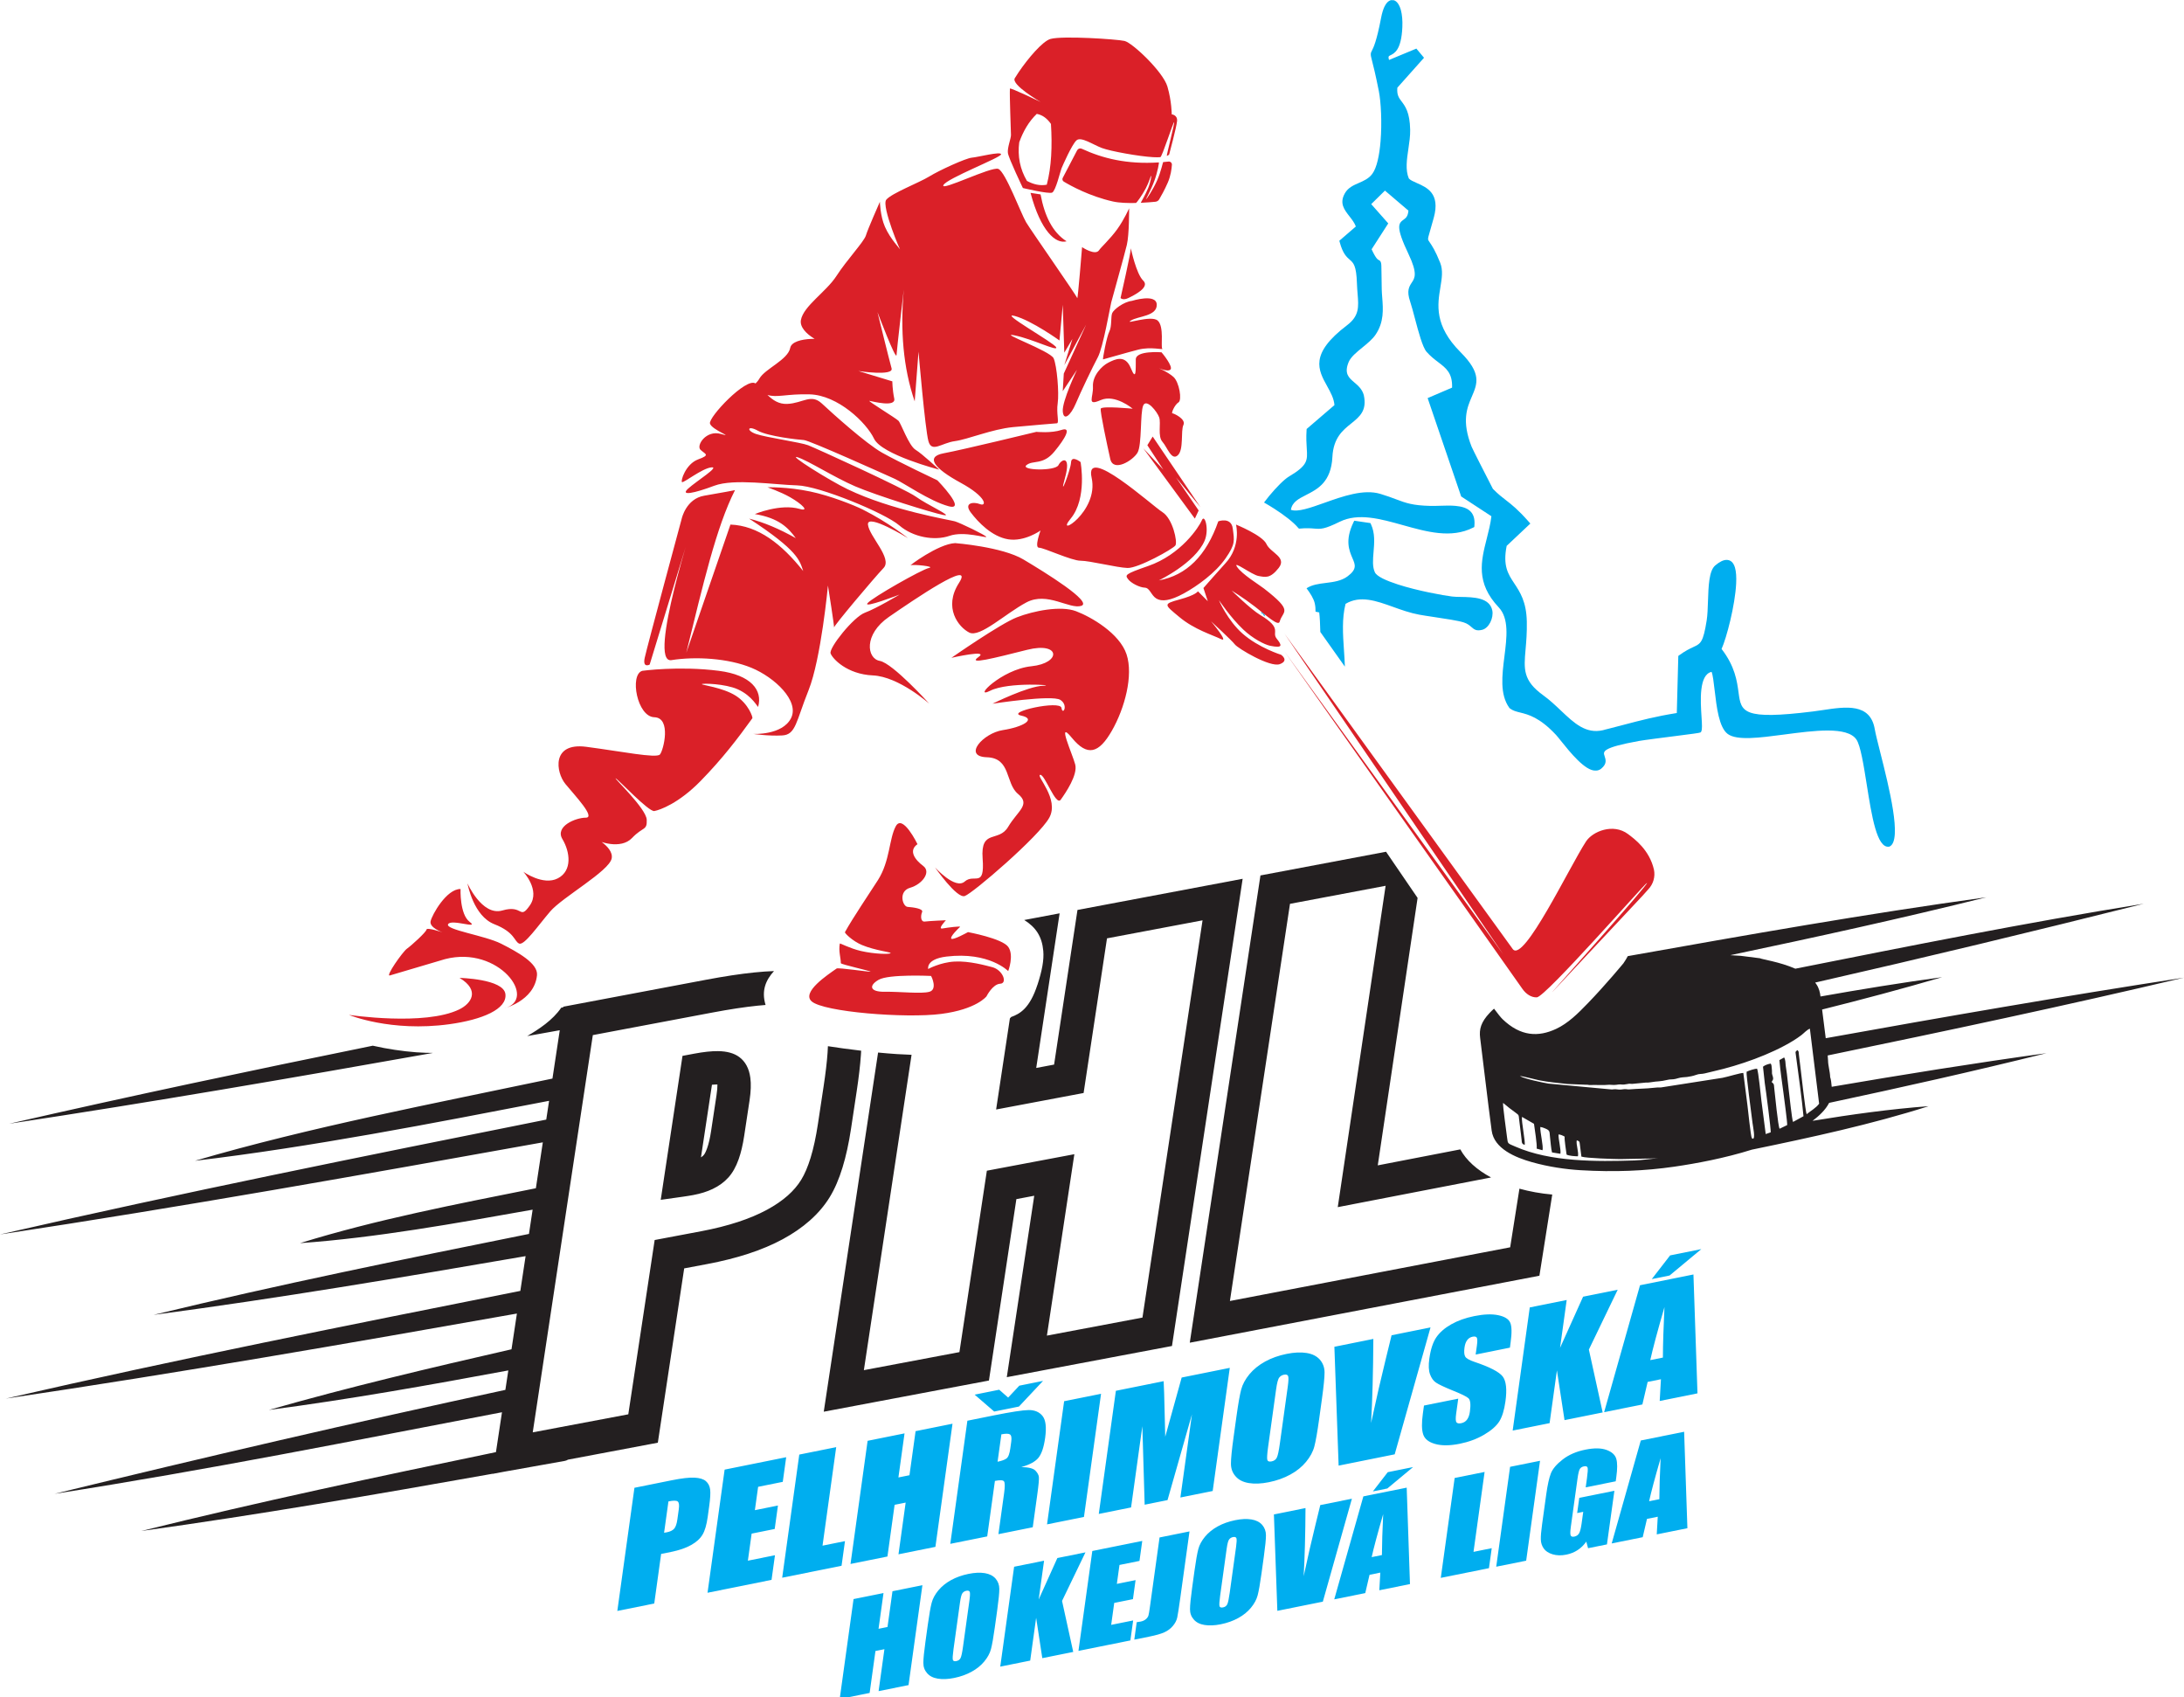
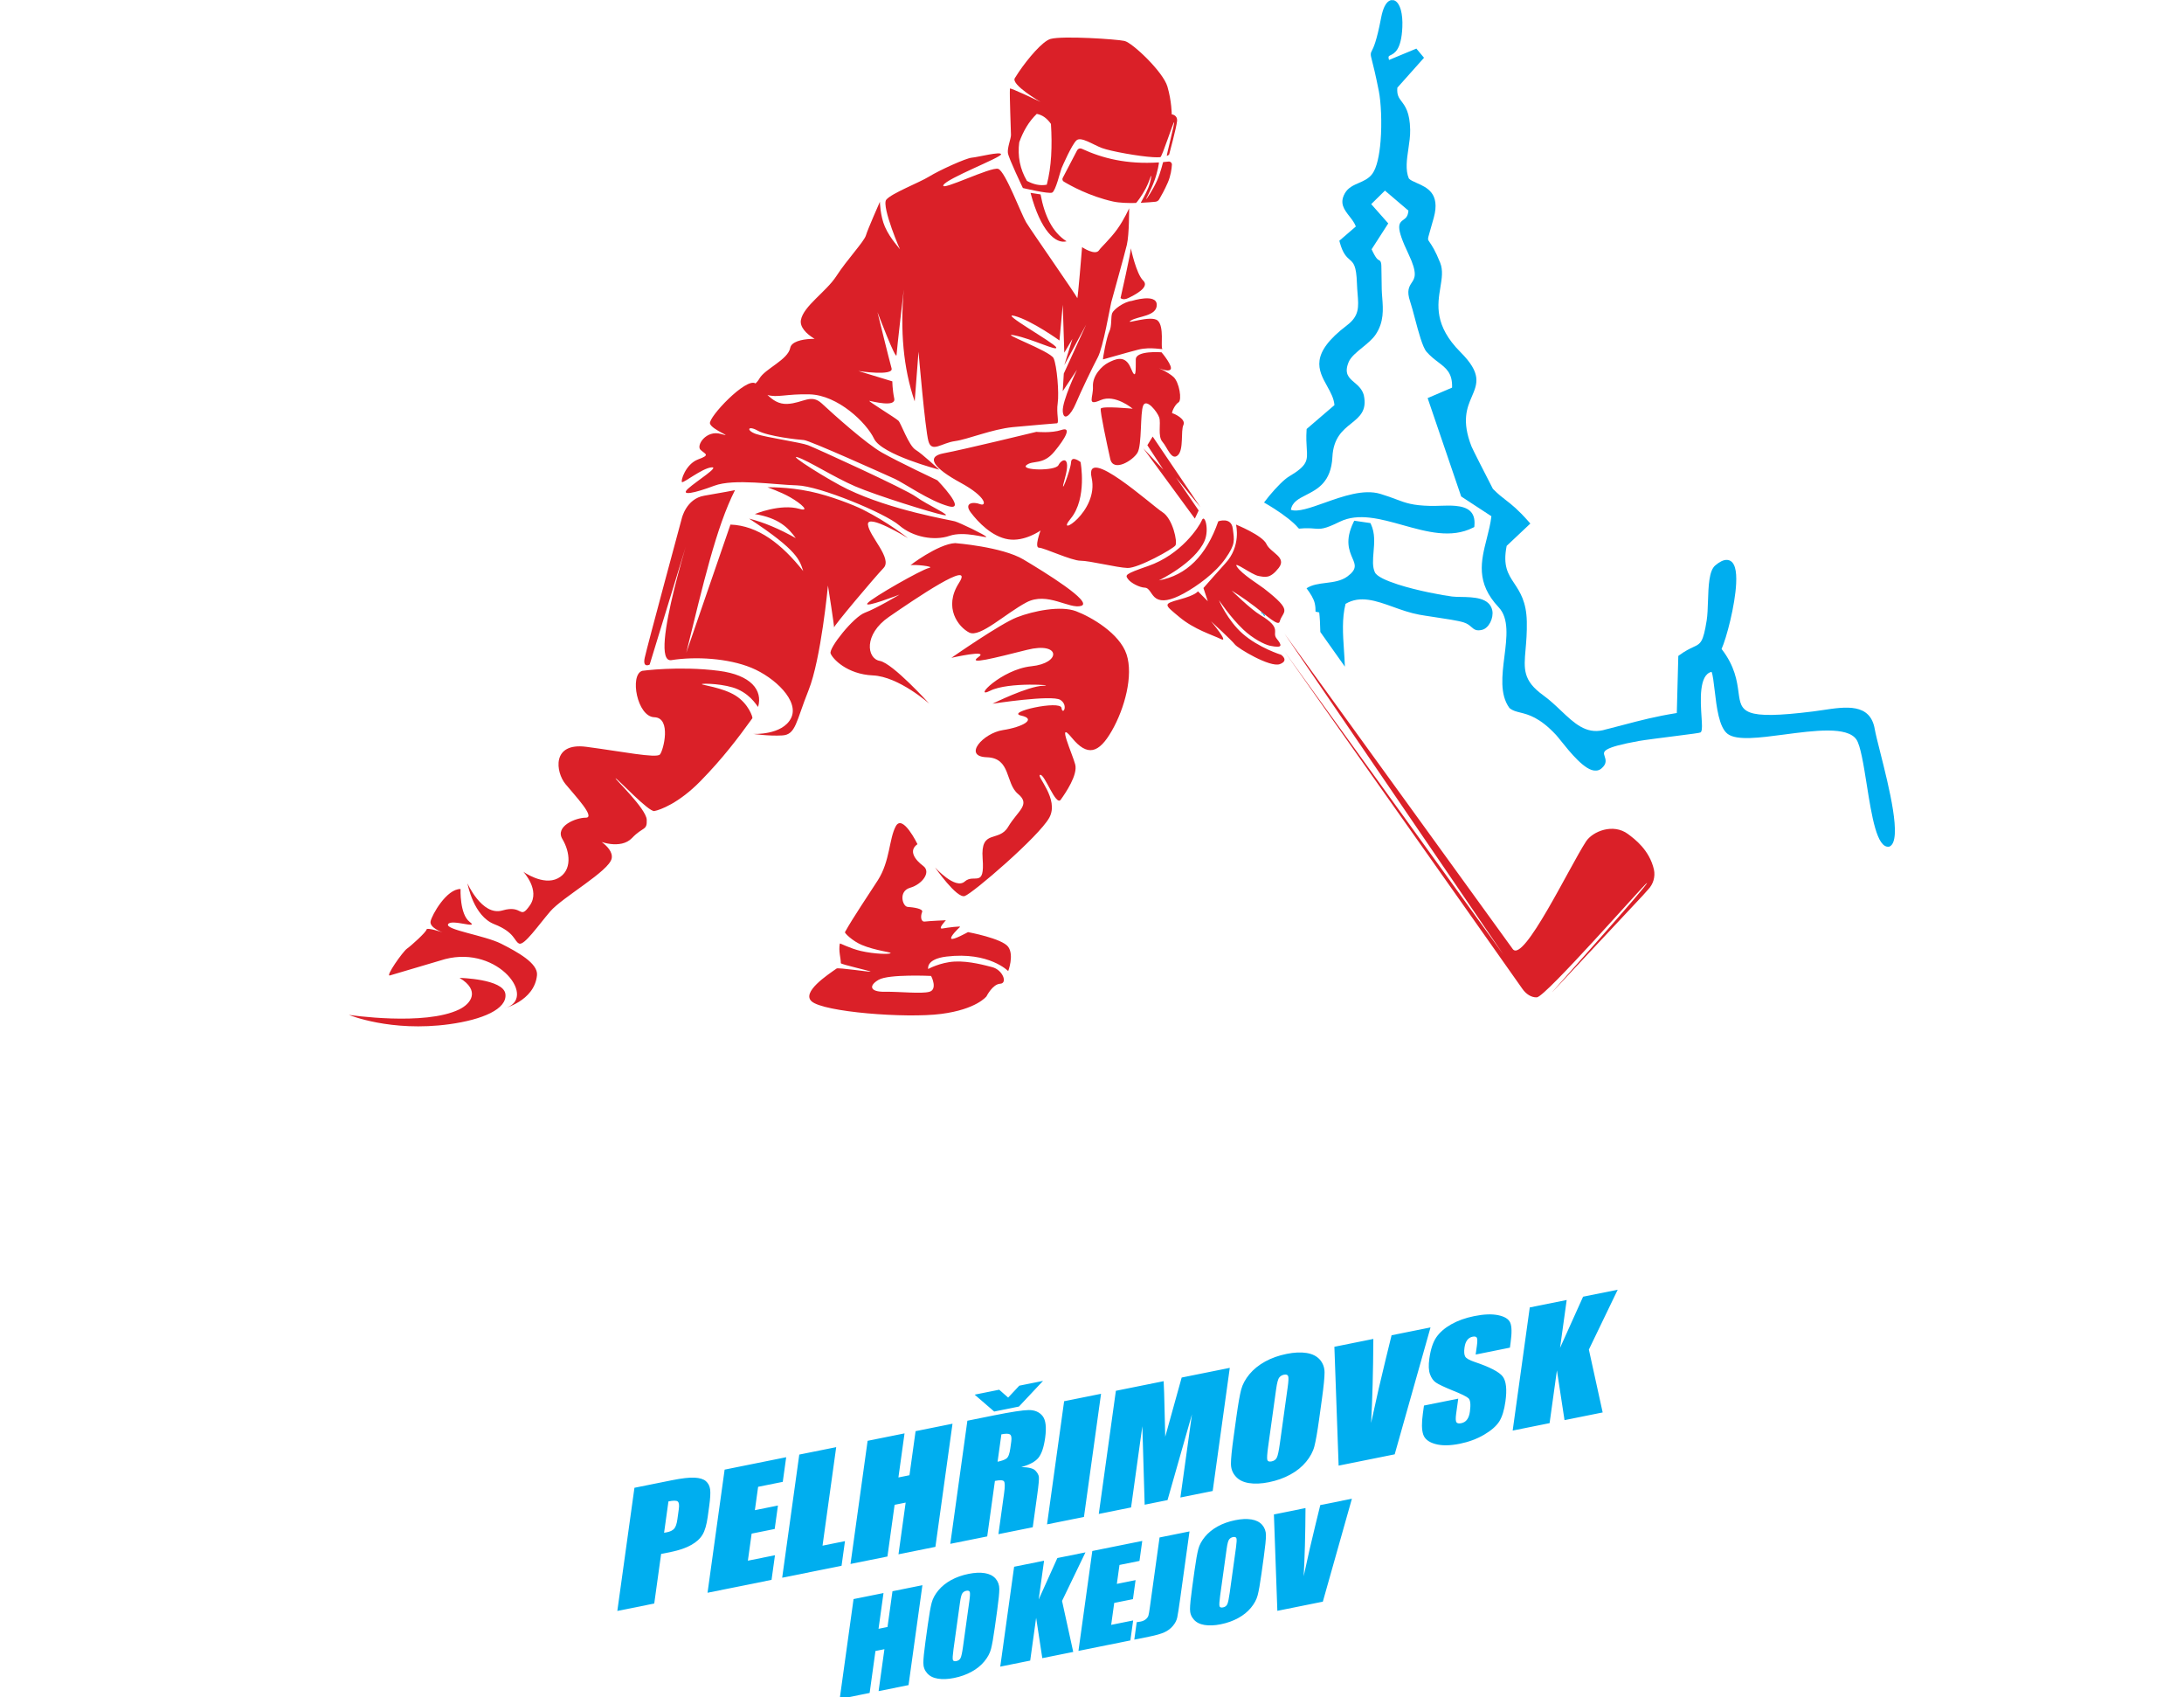
<svg xmlns="http://www.w3.org/2000/svg" fill="#404040" enable-background="new 0 0 24 24" viewBox="0 0 390 302.998" version="1.1" id="svg16" width="390" height="302.998">
  <defs id="defs20" />
  <g id="g1254" transform="matrix(1.451,0,0,1.451,-165.824,629.774)">
    <g id="g845" transform="matrix(1.333,0,0,-1.333,-148.189,575.033)">
      <path d="m 255.477,619.665 3.432,0.691 c 0.926,0.186 1.633,0.269 2.118,0.244 0.481,-0.026 0.831,-0.134 1.047,-0.324 0.216,-0.19 0.35,-0.444 0.392,-0.765 0.042,-0.32 0.011,-0.837 -0.088,-1.55 l -0.137,-0.987 c -0.101,-0.725 -0.259,-1.272 -0.479,-1.637 -0.22,-0.37 -0.571,-0.689 -1.056,-0.958 -0.49,-0.273 -1.105,-0.484 -1.848,-0.634 l -0.917,-0.184 -0.635,-4.577 -3.409,-0.686 z m 3.139,-1.258 -0.402,-2.893 c 0.098,0.016 0.178,0.028 0.248,0.042 0.315,0.063 0.54,0.172 0.681,0.331 0.141,0.159 0.241,0.449 0.299,0.868 l 0.13,0.937 c 0.054,0.387 0.018,0.625 -0.107,0.715 -0.124,0.09 -0.408,0.088 -0.85,-9e-4 z m 5.187,2.934 5.684,1.145 -0.316,-2.274 -2.275,-0.458 -0.3,-2.156 2.13,0.429 -0.3,-2.164 -2.129,-0.429 -0.347,-2.498 2.501,0.504 -0.316,-2.274 -5.91,-1.19 z m 10.301,2.074 -1.262,-9.092 2.073,0.418 -0.316,-2.274 -5.482,-1.104 1.578,11.366 z m 10.738,2.163 -1.578,-11.366 -3.409,-0.686 0.662,4.772 -1.02,-0.205 -0.662,-4.772 -3.409,-0.687 1.578,11.366 3.409,0.686 -0.565,-4.067 1.02,0.205 0.565,4.067 z m 1.373,0.276 2.412,0.486 c 1.608,0.324 2.691,0.49 3.245,0.499 0.554,0.005 0.981,-0.175 1.282,-0.546 0.296,-0.372 0.376,-1.041 0.242,-2.011 -0.123,-0.884 -0.332,-1.501 -0.628,-1.858 -0.296,-0.357 -0.82,-0.636 -1.575,-0.848 0.656,-0.011 1.085,-0.115 1.282,-0.308 0.196,-0.198 0.311,-0.393 0.339,-0.585 0.028,-0.193 -0.021,-0.745 -0.148,-1.662 l -0.416,-2.999 -3.169,-0.638 0.524,3.777 c 0.085,0.607 0.081,0.975 -0.008,1.096 -0.088,0.121 -0.369,0.136 -0.84,0.041 l -0.711,-5.122 -3.409,-0.686 1.578,11.366 z m 3.139,-1.257 -0.351,-2.527 c 0.381,0.077 0.655,0.175 0.823,0.3 0.168,0.121 0.283,0.429 0.353,0.931 l 0.086,0.623 c 0.051,0.363 0.008,0.584 -0.122,0.669 -0.13,0.081 -0.395,0.083 -0.79,0.003 z m 0.626,3.394 1.03,1.099 2.191,0.441 -2.225,-2.369 -2.285,-0.46 -1.804,1.558 2.266,0.456 z m 8.576,0.349 -1.578,-11.366 -3.409,-0.686 1.578,11.366 z m 11.885,2.394 -1.578,-11.366 -2.981,-0.6 1.066,7.673 -2.255,-7.913 -2.111,-0.425 -0.214,7.245 -1.041,-7.498 -2.981,-0.6 1.578,11.366 4.41,0.888 c 0.036,-0.658 0.061,-1.438 0.078,-2.333 l 0.069,-2.795 1.517,5.463 z m 8.239,-4.809 c -0.159,-1.141 -0.304,-1.955 -0.431,-2.444 -0.127,-0.489 -0.385,-0.961 -0.764,-1.421 -0.379,-0.461 -0.863,-0.851 -1.447,-1.171 -0.589,-0.325 -1.252,-0.561 -1.99,-0.71 -0.701,-0.141 -1.316,-0.166 -1.848,-0.079 -0.532,0.087 -0.942,0.293 -1.225,0.625 -0.288,0.326 -0.43,0.718 -0.427,1.174 -5e-4,0.456 0.08,1.268 0.243,2.438 l 0.27,1.944 c 0.159,1.141 0.303,1.954 0.43,2.443 0.128,0.489 0.385,0.961 0.764,1.422 0.379,0.456 0.862,0.847 1.451,1.172 0.584,0.32 1.247,0.556 1.985,0.705 0.7,0.141 1.317,0.17 1.849,0.083 0.532,-0.087 0.937,-0.294 1.225,-0.621 0.283,-0.331 0.425,-0.723 0.426,-1.178 6e-4,-0.455 -0.08,-1.268 -0.242,-2.437 z m -2.89,3.046 c 0.074,0.53 0.088,0.862 0.042,0.995 -0.05,0.132 -0.181,0.178 -0.392,0.135 -0.174,-0.035 -0.318,-0.119 -0.429,-0.257 -0.115,-0.138 -0.211,-0.502 -0.293,-1.089 l -0.737,-5.306 c -0.092,-0.66 -0.115,-1.061 -0.076,-1.203 0.039,-0.143 0.175,-0.191 0.4,-0.145 0.231,0.046 0.393,0.166 0.484,0.359 0.09,0.189 0.182,0.619 0.275,1.292 z m 13.184,5.495 -3.308,-11.714 -5.176,-1.042 -0.392,10.969 3.597,0.725 c -0.017,-3.05 -0.088,-5.635 -0.209,-7.759 0.477,2.22 0.934,4.197 1.363,5.935 l 0.529,2.162 z m 7.331,-1.867 -3.164,-0.637 0.117,0.84 c 0.055,0.395 0.047,0.636 -0.018,0.729 -0.065,0.09 -0.194,0.115 -0.382,0.078 -0.207,-0.042 -0.372,-0.147 -0.495,-0.31 -0.128,-0.165 -0.21,-0.395 -0.252,-0.693 -0.052,-0.379 -0.031,-0.652 0.06,-0.82 0.086,-0.169 0.374,-0.337 0.867,-0.503 1.411,-0.472 2.276,-0.924 2.601,-1.346 0.32,-0.423 0.406,-1.19 0.251,-2.302 -0.113,-0.811 -0.303,-1.427 -0.573,-1.854 -0.274,-0.427 -0.742,-0.835 -1.403,-1.221 -0.661,-0.387 -1.408,-0.664 -2.24,-0.831 -0.912,-0.184 -1.672,-0.19 -2.274,-0.018 -0.603,0.168 -0.973,0.466 -1.106,0.891 -0.138,0.419 -0.146,1.056 -0.028,1.907 l 0.103,0.746 3.164,0.637 -0.192,-1.381 c -0.059,-0.428 -0.05,-0.692 0.022,-0.796 0.072,-0.104 0.219,-0.134 0.449,-0.088 0.226,0.045 0.406,0.157 0.535,0.334 0.13,0.177 0.218,0.416 0.26,0.722 0.093,0.668 0.05,1.083 -0.133,1.249 -0.187,0.164 -0.671,0.4 -1.45,0.71 -0.778,0.318 -1.289,0.56 -1.536,0.725 -0.247,0.16 -0.431,0.42 -0.56,0.771 -0.13,0.35 -0.15,0.829 -0.066,1.436 0.12,0.868 0.336,1.529 0.65,1.985 0.315,0.456 0.772,0.853 1.377,1.196 0.6,0.338 1.307,0.592 2.12,0.756 0.884,0.178 1.619,0.207 2.21,0.085 0.591,-0.123 0.962,-0.349 1.111,-0.687 0.15,-0.339 0.16,-0.958 0.034,-1.859 z m 9.951,5.347 -2.663,-5.524 1.274,-5.804 -3.522,-0.709 -0.702,4.592 -0.676,-4.87 -3.409,-0.686 1.578,11.366 3.409,0.686 -0.613,-4.418 2.127,4.723 z" style="fill:#00aeef;fill-opacity:1;fill-rule:evenodd;stroke:none" id="path847" />
-       <path d="m 353.248,639.353 0.373,-10.973 -3.488,-0.703 0.114,2.007 -1.227,-0.247 -0.486,-2.082 -3.531,-0.711 3.313,11.715 z m -2.82,-7.67 c 0.004,1.249 0.056,2.804 0.144,4.66 -0.649,-2.242 -1.086,-3.871 -1.31,-4.895 z m 3.547,10.011 -2.929,-2.436 -1.645,-0.331 1.693,2.187 z" style="fill:#00aeef;fill-opacity:1;fill-rule:evenodd;stroke:none" id="path849" />
      <path d="m 282.063,610.673 -1.28,-9.22 -2.765,-0.557 0.538,3.871 -0.828,-0.167 -0.537,-3.871 -2.765,-0.557 1.28,9.22 2.765,0.557 -0.458,-3.299 0.828,0.167 0.458,3.299 z m 6.684,-3.901 c -0.129,-0.926 -0.246,-1.586 -0.349,-1.982 -0.103,-0.397 -0.312,-0.779 -0.62,-1.153 -0.308,-0.374 -0.7,-0.691 -1.173,-0.95 -0.478,-0.263 -1.016,-0.455 -1.615,-0.576 -0.569,-0.115 -1.068,-0.135 -1.499,-0.064 -0.431,0.071 -0.764,0.238 -0.994,0.507 -0.234,0.265 -0.349,0.582 -0.346,0.952 -9e-4,0.369 0.065,1.028 0.197,1.977 l 0.219,1.577 c 0.129,0.925 0.246,1.585 0.349,1.982 0.103,0.397 0.312,0.779 0.62,1.153 0.307,0.37 0.7,0.687 1.177,0.951 0.474,0.259 1.012,0.451 1.611,0.572 0.568,0.115 1.068,0.138 1.5,0.068 0.431,-0.071 0.76,-0.239 0.994,-0.503 0.23,-0.269 0.345,-0.586 0.346,-0.956 6e-4,-0.37 -0.065,-1.029 -0.197,-1.977 z m -2.345,2.471 c 0.06,0.43 0.071,0.699 0.034,0.807 -0.041,0.107 -0.147,0.144 -0.319,0.109 -0.141,-0.028 -0.258,-0.097 -0.348,-0.208 -0.093,-0.112 -0.172,-0.407 -0.237,-0.883 l -0.598,-4.304 c -0.074,-0.535 -0.093,-0.861 -0.061,-0.976 0.032,-0.116 0.142,-0.155 0.325,-0.118 0.187,0.038 0.319,0.135 0.393,0.291 0.073,0.153 0.148,0.502 0.223,1.048 z m 10.714,4.461 -2.161,-4.481 1.033,-4.708 -2.856,-0.575 -0.569,3.725 -0.548,-3.95 -2.765,-0.557 1.28,9.219 2.765,0.557 -0.498,-3.583 1.726,3.83 z m 0.633,0.127 4.611,0.929 -0.256,-1.845 -1.846,-0.372 -0.243,-1.749 1.728,0.348 -0.243,-1.756 -1.728,-0.348 -0.281,-2.026 2.029,0.409 -0.256,-1.845 -4.794,-0.966 z m 8.974,1.807 -0.855,-6.162 c -0.128,-0.922 -0.222,-1.52 -0.278,-1.785 -0.06,-0.269 -0.192,-0.527 -0.401,-0.774 -0.209,-0.251 -0.47,-0.445 -0.782,-0.588 -0.317,-0.144 -0.783,-0.277 -1.397,-0.4 l -1.385,-0.279 0.224,1.61 c 0.163,0.023 0.283,0.041 0.36,0.056 0.195,0.039 0.357,0.114 0.482,0.219 0.126,0.106 0.205,0.221 0.241,0.347 0.036,0.126 0.076,0.362 0.125,0.713 l 0.9,6.485 z m 6.642,-3.91 c -0.129,-0.926 -0.246,-1.586 -0.349,-1.982 -0.103,-0.397 -0.312,-0.78 -0.62,-1.153 -0.307,-0.374 -0.7,-0.691 -1.173,-0.95 -0.478,-0.263 -1.016,-0.455 -1.614,-0.576 -0.568,-0.114 -1.068,-0.134 -1.5,-0.064 -0.431,0.07 -0.764,0.238 -0.994,0.507 -0.234,0.264 -0.349,0.582 -0.346,0.952 -5e-4,0.37 0.065,1.028 0.197,1.978 l 0.219,1.577 c 0.128,0.926 0.246,1.586 0.349,1.982 0.103,0.397 0.312,0.779 0.62,1.153 0.307,0.37 0.7,0.687 1.177,0.951 0.474,0.26 1.012,0.451 1.611,0.572 0.568,0.115 1.068,0.138 1.499,0.068 0.431,-0.071 0.76,-0.239 0.994,-0.504 0.23,-0.269 0.345,-0.586 0.346,-0.955 6e-4,-0.37 -0.065,-1.029 -0.197,-1.977 z m -2.344,2.471 c 0.059,0.43 0.071,0.699 0.034,0.807 -0.041,0.108 -0.147,0.144 -0.319,0.109 -0.141,-0.028 -0.258,-0.097 -0.347,-0.208 -0.094,-0.112 -0.172,-0.407 -0.238,-0.883 l -0.598,-4.304 c -0.074,-0.536 -0.093,-0.861 -0.061,-0.977 0.032,-0.116 0.142,-0.154 0.325,-0.118 0.187,0.037 0.319,0.135 0.393,0.291 0.073,0.153 0.147,0.502 0.223,1.047 z m 10.695,4.457 -2.684,-9.502 -4.199,-0.846 -0.318,8.898 2.917,0.588 c -0.013,-2.474 -0.071,-4.571 -0.17,-6.293 0.387,1.8 0.758,3.405 1.106,4.815 l 0.429,1.754 z" style="fill:#00aeef;fill-opacity:1;fill-rule:evenodd;stroke:none" id="path851" />
-       <path d="m 326.775,619.677 0.302,-8.901 -2.83,-0.57 0.092,1.629 -0.995,-0.201 -0.394,-1.689 -2.864,-0.577 2.687,9.503 z m -2.288,-6.222 c 0.004,1.013 0.045,2.274 0.117,3.78 -0.527,-1.819 -0.881,-3.14 -1.063,-3.97 z m 2.877,8.121 -2.376,-1.976 -1.335,-0.269 1.373,1.774 z m 6.603,-0.45 -1.024,-7.375 1.682,0.339 -0.256,-1.845 -4.447,-0.895 1.28,9.219 z m 5.118,1.031 -1.28,-9.22 -2.765,-0.556 1.28,9.219 z m 6.985,-1.894 -2.769,-0.557 0.116,0.836 c 0.073,0.529 0.093,0.854 0.061,0.976 -0.035,0.122 -0.152,0.163 -0.346,0.123 -0.172,-0.035 -0.298,-0.115 -0.374,-0.239 -0.077,-0.128 -0.148,-0.425 -0.214,-0.898 l -0.614,-4.423 c -0.058,-0.413 -0.065,-0.681 -0.022,-0.798 0.043,-0.12 0.156,-0.162 0.342,-0.124 0.202,0.041 0.35,0.144 0.443,0.308 0.093,0.163 0.167,0.458 0.227,0.884 l 0.152,1.095 -0.56,-0.113 0.195,1.402 3.242,0.653 -0.687,-4.949 -1.743,-0.351 -0.164,0.61 c -0.226,-0.322 -0.496,-0.585 -0.802,-0.785 -0.306,-0.2 -0.655,-0.341 -1.044,-0.419 -0.465,-0.094 -0.886,-0.082 -1.263,0.031 -0.377,0.114 -0.652,0.296 -0.822,0.541 -0.17,0.245 -0.261,0.523 -0.266,0.83 -0.01,0.303 0.029,0.774 0.118,1.409 l 0.38,2.74 c 0.122,0.879 0.264,1.528 0.43,1.95 0.166,0.422 0.529,0.849 1.095,1.287 0.564,0.435 1.259,0.736 2.082,0.901 0.812,0.164 1.464,0.157 1.958,-0.023 0.494,-0.18 0.793,-0.454 0.902,-0.818 0.109,-0.364 0.109,-0.923 0.004,-1.68 l -0.055,-0.4 z m 6.318,4.572 0.302,-8.901 -2.83,-0.57 0.093,1.629 -0.995,-0.2 -0.394,-1.689 -2.864,-0.577 2.687,9.503 z m -2.288,-6.222 c 0.003,1.013 0.045,2.275 0.117,3.78 -0.527,-1.819 -0.881,-3.14 -1.062,-3.97 z" style="fill:#00aeef;fill-opacity:1;fill-rule:evenodd;stroke:none" id="path853" />
    </g>
    <path d="m 310.998,-339.267 c -0.112,0.036 -0.229,0.05 -0.346,0.046 -1.279,0.074 -3.171,-2.287 -4.258,-3.643 -0.265,-0.333 -0.48,-0.601 -0.616,-0.746 -2.011,-2.155 -3.405,-2.502 -4.393,-2.748 -0.509,-0.127 -0.923,-0.23 -1.292,-0.519 l -0.036,-0.028 -0.026,-0.036 c -1.188,-1.651 -0.894,-3.998 -0.602,-6.328 0.294,-2.343 0.585,-4.669 -0.705,-6.038 -2.852,-3.026 -2.174,-5.688 -1.466,-8.471 0.229,-0.899 0.461,-1.812 0.568,-2.735 l -3.72,-2.435 c -1.385,-4.03 -2.754,-8.067 -4.127,-12.101 l 3.008,-1.288 c 0.063,-1.786 -0.731,-2.391 -1.686,-3.117 -0.47,-0.358 -0.977,-0.744 -1.456,-1.293 -0.493,-0.564 -0.993,-2.449 -1.435,-4.117 -0.214,-0.806 -0.414,-1.561 -0.585,-2.067 -0.453,-1.336 -0.123,-1.836 0.219,-2.354 0.352,-0.533 0.721,-1.093 -0.404,-3.455 -1.668,-3.5 -1.226,-3.822 -0.592,-4.284 0.235,-0.172 0.511,-0.373 0.567,-1.09 l -2.889,-2.463 -1.689,1.664 2.097,2.372 -2.048,3.182 c 0.517,1.13 0.749,1.255 0.869,1.32 0.144,0.078 0.23,0.124 0.289,0.353 0.046,0.175 0.049,0.485 0.057,1.246 0.005,0.463 0.012,1.101 0.03,1.997 0.007,0.318 0.034,0.675 0.062,1.037 0.11,1.437 0.229,2.995 -0.813,4.543 -0.388,0.576 -1.01,1.083 -1.631,1.59 -0.712,0.581 -1.423,1.161 -1.685,1.784 -0.593,1.415 0.024,1.941 0.673,2.494 0.487,0.414 0.989,0.842 1.187,1.579 l 0.004,0.016 c 0.405,1.899 -0.507,2.633 -1.582,3.498 -1.002,0.806 -2.165,1.742 -2.285,4.095 -0.159,3.108 -1.825,3.958 -3.269,4.694 -0.89,0.454 -1.685,0.859 -1.84,1.81 0.833,0.309 2.388,-0.243 4.134,-0.864 2.26,-0.803 4.823,-1.714 6.869,-1.099 0.818,0.246 1.423,0.474 1.951,0.672 1.206,0.452 2.014,0.756 4.209,0.81 0.373,0.009 0.784,-0.004 1.203,-0.018 0.638,-0.021 1.295,-0.041 1.895,0.014 1.413,0.131 2.487,0.657 2.324,2.427 l -0.016,0.175 -0.156,0.079 c -2.677,1.354 -5.673,0.516 -8.635,-0.313 -2.757,-0.771 -5.484,-1.535 -7.765,-0.417 -1.918,0.94 -2.318,0.907 -3.154,0.84 -0.411,-0.033 -0.939,-0.076 -1.873,0.011 l -0.088,-0.108 -0.005,0.005 c -0.582,-0.701 -1.748,-1.586 -2.924,-2.341 -0.415,-0.267 -0.851,-0.53 -1.276,-0.773 0.199,-0.267 0.412,-0.538 0.632,-0.804 0.865,-1.049 1.845,-2.041 2.437,-2.393 2.325,-1.379 2.287,-1.97 2.19,-3.449 -0.039,-0.595 -0.086,-1.321 -0.023,-2.268 l 0.009,-0.132 3.422,-2.939 c -0.065,-0.825 -0.481,-1.575 -0.892,-2.316 -1.118,-2.015 -2.207,-3.978 2.44,-7.506 1.522,-1.156 1.432,-2.263 1.302,-3.856 -0.032,-0.394 -0.067,-0.817 -0.083,-1.306 -0.069,-2.188 -0.434,-2.508 -0.869,-2.889 -0.408,-0.358 -0.867,-0.76 -1.245,-2.157 l -0.051,-0.191 2.032,-1.753 c -0.166,-0.455 -0.479,-0.855 -0.777,-1.237 -0.659,-0.844 -1.263,-1.618 -0.584,-2.831 0.396,-0.708 1.048,-0.993 1.738,-1.293 0.592,-0.258 1.217,-0.531 1.651,-1.121 0.562,-0.765 0.873,-2.301 1.012,-3.989 0.19,-2.307 0.05,-4.868 -0.21,-6.182 -0.416,-2.098 -0.688,-3.155 -0.838,-3.74 -0.111,-0.431 -0.161,-0.628 -0.155,-0.802 0.005,-0.182 0.055,-0.279 0.146,-0.455 0.177,-0.345 0.568,-1.103 1.124,-4.023 0.115,-0.605 0.264,-1.071 0.43,-1.407 0.212,-0.429 0.469,-0.675 0.738,-0.755 l 0.048,-0.014 0.355,0.012 0.048,0.018 c 0.346,0.13 0.645,0.553 0.821,1.213 0.14,0.529 0.213,1.233 0.176,2.077 -0.125,2.825 -0.973,3.228 -1.509,3.483 -0.16,0.076 -0.26,0.124 -0.134,0.557 l 3.368,-1.399 0.942,1.128 -3.283,3.682 c -0.079,0.896 0.188,1.249 0.509,1.675 0.464,0.614 1.025,1.356 1.069,3.5 0.016,0.765 -0.102,1.556 -0.219,2.345 -0.193,1.302 -0.387,2.605 0.052,3.643 0.167,0.206 0.541,0.37 0.957,0.553 1.29,0.567 2.925,1.285 2.12,4.263 -0.173,0.643 -0.329,1.174 -0.447,1.577 -0.197,0.672 -0.279,0.954 -0.257,1.114 0.012,0.088 0.082,0.189 0.201,0.363 0.253,0.368 0.684,0.996 1.283,2.499 0.373,0.935 0.209,1.93 0.024,3.055 -0.347,2.102 -0.775,4.692 2.481,7.951 2.616,2.619 2.084,3.858 1.386,5.487 -0.573,1.335 -1.271,2.963 -0.029,6.125 0.068,0.174 0.503,1.043 1.002,2.026 0.746,1.47 1.616,3.173 1.626,3.182 0.649,0.655 1.125,1.022 1.608,1.395 0.725,0.561 1.469,1.136 2.799,2.644 l 0.202,0.229 -2.914,2.747 c -0.491,2.456 0.179,3.47 0.929,4.604 0.715,1.081 1.497,2.263 1.55,4.702 0.029,1.364 -0.068,2.473 -0.152,3.428 -0.215,2.437 -0.337,3.832 2.167,5.644 0.809,0.585 1.522,1.26 2.205,1.907 1.6,1.516 3.037,2.877 5.148,2.394 0.211,-0.069 0.43,-0.11 0.643,-0.169 0.114,-0.033 0.194,-0.057 0.264,-0.067 l 1.604,-0.417 c 2.117,-0.556 3.998,-1.051 6.58,-1.461 l 0.186,-7.025 0.124,-0.091 c 0.74,-0.543 1.294,-0.802 1.729,-1.004 0.904,-0.421 1.208,-0.564 1.638,-3.27 0.104,-0.649 0.132,-1.51 0.161,-2.391 0.06,-1.818 0.122,-3.722 0.888,-4.373 0.543,-0.461 0.995,-0.673 1.365,-0.685 0.545,-0.017 0.885,0.336 1.067,0.943 0.149,0.496 0.187,1.185 0.147,1.974 -0.134,2.694 -1.185,6.691 -1.794,8.041 1.652,2.136 1.899,3.956 2.089,5.356 0.323,2.387 0.462,3.414 9.179,2.331 0.388,-0.048 0.786,-0.108 1.186,-0.168 2.84,-0.427 5.848,-0.879 6.4,2.353 0.094,0.55 0.358,1.596 0.68,2.872 1.054,4.179 2.719,10.774 1.164,11.55 l -0.044,0.022 -0.05,0.008 c -1.488,0.224 -2.126,-3.787 -2.723,-7.544 -0.399,-2.51 -0.779,-4.902 -1.29,-5.643 -1.129,-1.637 -5.18,-1.1 -8.897,-0.608 -3.008,0.398 -5.807,0.769 -6.94,-0.074 -1.068,-0.795 -1.364,-3.306 -1.601,-5.327 -0.124,-1.051 -0.23,-1.96 -0.383,-2.312 -1.575,0.356 -1.365,3.574 -1.235,5.566 0.056,0.864 0.099,1.524 -0.04,1.781 l -0.035,0.066 -0.064,0.044 c -0.088,0.061 -1.259,0.209 -2.689,0.391 -1.891,0.241 -4.251,0.542 -4.882,0.656 -4.565,0.829 -4.407,1.302 -4.229,1.837 0.156,0.47 0.322,0.969 -0.407,1.569 -0.106,0.088 -0.221,0.15 -0.341,0.188 z m -41.435,-19.216 -0.012,-0.046 c -0.02,-0.085 -0.04,-0.173 -0.058,-0.263 0.169,0.137 0.308,0.255 0.377,0.325 l -0.237,-0.137 -0.07,0.121 z m 0.07,-0.121 c 2.6e-4,-4e-4 0.411,0.747 0.283,0.197 -0.003,-0.011 -0.019,-0.032 -0.046,-0.06 z m 5.44,-3.043 c 0.676,-0.446 1.52,-0.553 2.4,-0.662 0.915,-0.115 1.874,-0.234 2.641,-0.802 1.196,-0.885 0.956,-1.441 0.624,-2.212 -0.418,-0.971 -0.955,-2.216 0.107,-4.429 l 0.101,-0.21 1.992,0.292 0.072,0.156 c 0.507,1.096 0.407,2.275 0.313,3.393 -0.079,0.939 -0.155,1.834 0.165,2.511 0.239,0.505 1.388,1.023 2.814,1.485 2.428,0.786 5.605,1.358 6.685,1.49 0.302,0.037 0.677,0.044 1.081,0.051 1.563,0.028 3.539,0.063 3.869,1.667 0.092,0.449 -0.014,1.005 -0.245,1.46 -0.228,0.451 -0.587,0.819 -1.01,0.921 -0.722,0.175 -0.978,-0.048 -1.34,-0.365 -0.202,-0.176 -0.45,-0.394 -0.922,-0.548 -0.661,-0.216 -2.311,-0.463 -3.707,-0.671 -0.689,-0.103 -1.318,-0.197 -1.766,-0.28 -1.123,-0.206 -2.191,-0.589 -3.222,-0.959 -2.096,-0.751 -4.042,-1.448 -5.848,-0.374 -0.46,1.788 -0.327,3.766 -0.196,5.7 0.046,0.683 0.092,1.36 0.112,2.025 l -3.021,-4.263 c -0.022,-0.978 -0.064,-1.808 -0.137,-2.405 -0.172,-0.045 -0.321,-0.074 -0.451,-0.093 0.008,-0.344 -0.022,-0.698 -0.104,-1.051 -0.124,-0.536 -0.519,-1.186 -1.006,-1.829" style="fill:#00aeef;fill-opacity:1;fill-rule:evenodd;stroke:none;stroke-width:1.333" id="path885" />
-     <path d="m 330.873,-316.13 -2.368,-0.299 -1.278,-0.079 c 10.533,-2.216 20.96,-4.497 31.524,-7.126 -14.977,2.062 -29.372,4.619 -44.139,7.243 -0.271,0.506 -0.488,0.802 -0.49,0.804 l -0.025,0.05 c -0.007,0.007 -2.132,2.596 -4.437,4.979 -1.2,1.243 -2.406,2.437 -3.877,3.122 -2.171,1.011 -4.353,0.942 -6.577,-1.191 -0.211,-0.202 -0.571,-0.649 -1.056,-1.301 -0.195,0.173 -0.378,0.35 -0.548,0.531 -1.054,1.119 -1.297,1.995 -1.162,3.058 0.483,3.821 0.908,7.596 1.419,11.41 0.297,2.235 2.917,3.314 4.985,3.895 2.004,0.564 4.118,0.872 5.946,0.981 4.177,0.247 7.921,0.091 11.535,-0.432 2.709,-0.393 6.209,-1.043 9.552,-2.095 7.314,-1.51 14.715,-3.108 21.756,-5.349 -4.693,0.349 -9.486,1.012 -14.285,1.802 0.783,-0.589 1.591,-1.33 2.041,-2.21 8.917,-1.903 17.784,-3.884 26.75,-6.114 -8.95,1.232 -17.693,2.641 -26.431,4.136 -0.036,-0.404 -0.086,-0.918 -0.191,-1.192 -0.015,-0.649 -0.259,-1.45 -0.258,-2.016 0,-0.114 -0.017,-0.341 -0.047,-0.647 14.654,-3.027 29.113,-6.089 43.835,-9.57 -14.968,2.3 -29.467,4.815 -44.075,7.447 -0.15,-1.235 -0.327,-2.607 -0.447,-3.529 4.915,-1.23 9.822,-2.53 14.775,-3.981 -5.059,0.69 -10.025,1.5 -14.972,2.377 -0.062,-0.501 -0.17,-1.028 -0.537,-1.551 -0.038,-0.055 -0.079,-0.108 -0.121,-0.161 13.536,-3.083 26.811,-6.284 40.44,-9.702 -14.815,2.389 -28.663,5.17 -42.879,7.994 -1.951,-0.853 -4.142,-1.15 -4.356,-1.285 z m -145.829,5.689 16.135,-3.044 c 2.233,-0.421 4.206,-0.72 5.92,-0.896 0.878,-0.09 1.69,-0.147 2.437,-0.173 -1,1.1 -1.575,2.393 -1.037,4.171 -0.314,0.024 -0.641,0.053 -0.981,0.088 -1.593,0.163 -3.454,0.446 -5.582,0.848 l -14.696,2.772 -7.395,48.875 11.76,-2.219 3.245,-21.445 5.735,-1.082 c 1.649,-0.311 3.16,-0.692 4.531,-1.141 1.327,-0.435 2.512,-0.934 3.551,-1.496 1.003,-0.542 1.86,-1.129 2.567,-1.756 0.678,-0.601 1.228,-1.246 1.648,-1.93 0.435,-0.709 0.823,-1.618 1.163,-2.725 0.353,-1.154 0.653,-2.538 0.897,-4.147 l 0.7,-4.628 c 0.246,-1.627 0.409,-3.008 0.487,-4.14 0.019,-0.282 0.033,-0.55 0.043,-0.802 1.106,0.173 2.54,0.375 4.091,0.556 -0.009,0.169 -0.019,0.342 -0.031,0.519 -0.088,1.285 -0.263,2.777 -0.52,4.477 l -0.7,4.628 c -0.268,1.77 -0.615,3.352 -1.041,4.742 -0.442,1.442 -0.97,2.663 -1.581,3.658 -0.63,1.026 -1.443,1.983 -2.436,2.863 -0.955,0.846 -2.069,1.616 -3.339,2.303 -1.253,0.677 -2.662,1.273 -4.227,1.785 -1.522,0.498 -3.205,0.921 -5.046,1.269 l -2.858,0.539 -3.244,21.446 -11.06,2.086 c -0.114,0.072 -0.243,0.124 -0.385,0.152 l -7.429,1.322 -1.453,0.274 0.003,-0.016 c -14.396,2.555 -28.571,5.008 -43.245,7.044 14.613,-3.624 28.991,-6.663 43.647,-9.704 l 0.742,-4.905 c -18.437,3.526 -36.039,7.065 -55.062,10.034 18.667,-4.552 36.737,-8.748 55.479,-12.787 l 0.362,-2.394 c -9.804,1.822 -19.476,3.547 -29.47,4.863 10.006,-2.854 19.847,-5.171 29.863,-7.463 l 0.665,-4.397 c -21.007,3.721 -41.52,7.285 -62.885,10.459 21.228,-4.879 41.965,-8.993 63.307,-13.246 l 0.647,-4.277 c -15.27,2.626 -30.247,5.16 -45.782,7.225 15.461,-3.74 30.656,-6.829 46.196,-9.957 l 0.452,-2.985 c -9.502,1.685 -19.242,3.455 -28.624,4.118 9.389,-2.911 19.343,-4.817 29.022,-6.754 l 0.855,-5.647 c -22.31,4.005 -44.136,7.898 -66.804,11.333 22.493,-5.159 44.589,-9.599 67.227,-14.132 l 0.349,-2.31 c -14.398,2.778 -29.243,5.678 -43.581,7.378 14.186,-4.153 29.356,-7.033 43.995,-10.115 l 0.9,-5.948 -4.006,0.719 c 1.436,-0.844 3.131,-1.947 4.185,-3.489 l 0.248,-0.049 0.011,-0.076 1.439,-0.272 z m -17.459,5.955 c -17.295,3.074 -34.473,6.034 -52.164,8.715 14.997,-3.44 29.818,-6.56 44.74,-9.601 0.448,0.102 0.909,0.198 1.374,0.285 1.76,0.328 3.663,0.549 5.139,0.587 0.273,0.007 0.578,0.012 0.91,0.015 z m 34.316,3.919 -1.352,8.934 c 0.135,-0.087 0.245,-0.177 0.33,-0.271 0.136,-0.151 0.281,-0.441 0.431,-0.866 0.193,-0.545 0.356,-1.25 0.486,-2.111 l 0.663,-4.382 c 0.083,-0.552 0.122,-0.999 0.115,-1.338 -0.196,-6.7e-4 -0.421,0.011 -0.673,0.035 z m -5.893,11.435 2.268,-14.988 1.439,-0.271 c 1.156,-0.218 2.137,-0.322 2.94,-0.312 1.104,0.014 1.975,0.257 2.613,0.731 0.753,0.559 1.205,1.408 1.356,2.546 0.102,0.763 0.07,1.689 -0.094,2.774 l -0.663,4.381 c -0.167,1.106 -0.395,2.064 -0.679,2.867 -0.328,0.928 -0.753,1.68 -1.268,2.25 -0.519,0.574 -1.166,1.045 -1.939,1.413 -0.687,0.326 -1.486,0.576 -2.396,0.746 l -0.59,0.101 -0.669,0.102 -2.728,0.384 z m 70.771,-33.912 -8.264,54.619 -20.328,3.836 3.377,-22.321 -2.198,0.415 -3.377,22.32 -20.328,3.835 6.686,-44.19 c 0.779,0.075 1.564,0.141 2.332,0.191 0.605,0.04 1.205,0.07 1.788,0.088 l -5.87,38.799 11.76,-2.219 3.377,-22.32 10.767,-2.031 -3.377,22.32 11.759,-2.219 7.395,-48.875 -11.759,2.218 -2.879,19.027 -10.767,2.03 1.695,-11.206 0.153,-0.174 c 1.099,-0.395 2.299,-1.081 3.241,-3.979 l 0.004,10e-4 c 0.56,-1.726 0.811,-3.021 0.712,-4.155 -0.155,-1.767 -0.915,-2.912 -2.346,-3.802 l 4.356,-0.822 -2.879,19.026 2.199,-0.415 2.878,-19.026 20.328,-3.834 -0.433,2.861 z m 21.964,-0.512 -4.902,32.908 10.159,-1.966 c 0.723,1.334 2.043,2.518 3.783,3.454 l -18.866,3.652 0.427,-2.868 5.462,-36.669 -11.768,2.22 -7.394,48.864 34.491,-6.605 1.14,-7.214 c 1.253,0.349 2.61,0.597 4.038,0.723 l -1.579,9.987 -43.029,8.241 8.698,-57.49 15.457,-2.916 c 1.386,2.018 2.672,3.903 3.881,5.679 z m 20.159,31.83 -0.197,-1.562 c -0.042,-0.316 -0.038,-0.316 -0.375,-0.444 -0.106,0.524 0.263,1.43 0.146,1.968 -0.317,-8e-4 -1.1,-0.046 -1.397,-0.209 -0.054,-0.469 -0.297,-1.873 -0.235,-2.208 -0.236,-0.139 -0.524,-0.266 -0.758,-0.27 -0.033,0.567 0.33,1.9 0.231,2.379 l -1.031,-0.169 c -0.12,-0.432 -0.186,-1.401 -0.246,-1.877 -0.097,-0.772 0.092,-0.831 -0.911,-1.192 l -0.283,-0.062 c -0.053,0.623 0.42,2.437 0.263,2.863 l -0.714,-0.199 c 0.08,-0.443 -0.252,-2.465 -0.327,-3.053 l -1.479,-0.853 c -0.094,0.551 0.458,3.14 0.325,3.446 -0.375,-0.133 -0.341,-0.307 -0.364,-0.569 -0.023,-0.246 -0.047,-0.415 -0.077,-0.659 l -0.249,-2.028 c -0.034,-0.352 0.011,-0.401 -0.395,-0.687 -0.582,-0.41 -1.023,-0.771 -1.565,-1.223 -0.056,0.341 0.403,3.516 0.496,4.304 0.091,0.766 0.08,0.663 1.012,1.073 4.342,1.908 10.026,1.853 14.668,1.704 0.977,-0.031 2.02,-0.217 2.878,-0.255 l -4.649,0.088 c -0.777,-0.007 -4.167,-0.106 -4.766,-0.306 z m -7.578,-9.914 c 0.561,0.343 2.779,0.805 3.514,0.931 l 7.815,0.725 c 0.438,-0.052 0.481,-0.034 0.88,0.011 0.284,0.032 0.509,-0.075 0.867,-0.05 0.237,0.016 0.203,0.045 0.416,0.026 1.15,-0.099 1.928,-0.072 3.015,-0.196 0.314,-0.036 0.548,-0.054 0.869,-0.043 l 7.577,-1.185 c 0.668,-0.131 2.208,-0.613 2.552,-0.597 l 0.517,4.055 c 0.025,0.203 0.399,3.78 0.526,3.947 0.079,0.103 0.06,0.069 0.121,0.092 0.35,0.024 0.027,-1.459 -0.033,-1.952 -0.119,-0.968 -0.802,-6.027 -0.728,-6.287 0.33,-0.172 1.049,-0.383 1.29,-0.381 0.168,0.358 0.461,3.36 0.541,4.008 l 0.522,4.036 0.616,-0.213 c 0.046,-0.248 -0.591,-5.206 -0.729,-6.037 l -0.221,-2.039 c 0.239,-0.205 0.644,-0.328 0.952,-0.382 0.121,0.21 0.098,0.334 0.126,0.565 0.065,0.533 -0.018,0.549 0.063,0.813 0.129,0.419 0.191,0.502 -0.08,0.886 0.348,0.274 0.28,0.383 0.314,0.685 0.104,0.924 0.472,4.728 0.667,5.069 l 0.933,-0.451 c 0.036,-0.3 -0.39,-3.422 -0.462,-3.987 -0.18,-1.399 -0.372,-2.581 -0.495,-4.007 l 0.584,-0.327 c 0.177,0.307 0.155,0.693 0.192,1.003 0.044,0.362 0.1,0.643 0.146,1.011 0.085,0.688 0.143,1.294 0.226,1.981 0.064,0.511 0.399,3.683 0.529,3.941 l 1.287,-0.703 c -0.171,-1.92 -0.656,-5.439 -0.95,-7.621 -0.048,-0.351 -0.069,-0.288 0.206,-0.521 0.197,0.235 0.139,0.184 0.169,0.477 0.02,0.199 0.035,0.311 0.06,0.506 0.043,0.347 0.077,0.618 0.12,0.964 0.122,0.994 0.638,5.658 0.782,5.946 0.444,-0.373 1.163,-0.768 1.537,-1.292 l -1.137,-9.228 c -0.344,0.105 -0.74,0.56 -1.037,0.784 -0.344,0.261 -0.677,0.486 -1.044,0.71 -2.751,1.685 -6.608,3.027 -9.739,3.736 l -1.099,0.266 c -0.43,0.111 -0.659,0.018 -1.106,0.193 -0.305,0.118 -0.823,0.221 -1.106,0.252 -0.381,0.043 -0.684,0.022 -1.113,0.156 -0.245,0.075 -0.334,0.092 -0.551,0.124 -0.252,0.035 -0.408,0.001 -0.612,0.051 -1.203,0.283 -1.207,0.149 -2.226,0.324 -0.209,0.035 -0.366,0.04 -0.563,0.034 l -1.679,0.161 c -0.337,-0.004 -0.26,-0.048 -0.563,0.014 -0.758,0.157 -0.7,10e-4 -1.123,0.062 -0.246,0.035 -0.335,0.051 -0.563,0.056 l -0.569,-0.027 c -0.838,0.087 -1.601,-10e-4 -2.31,0.034 -0.276,0.014 -0.289,-0.055 -0.57,-0.036 l -2.283,-0.092 c -1.146,-0.134 -2.287,-0.221 -3.453,-0.453 -0.453,-0.091 -2.082,-0.528 -2.385,-0.524" style="fill:#231f20;fill-opacity:1;fill-rule:evenodd;stroke:none;stroke-width:1.333" id="path893" />
    <path d="m 272.361,-356.071 28.105,38.826 c 1.352,1.686 6.95,-10.1 9.002,-13.25 0.812,-1.248 3.348,-2.28 5.175,-0.912 0.831,0.622 2.627,1.948 3.186,4.366 0.185,0.883 -0.082,1.804 -0.711,2.448 l -0.669,0.751 -11.123,11.867 c -0.357,0.337 12.079,-13.499 11.635,-13.417 -0.224,0.042 -12.465,14.017 -13.542,14.072 -0.682,0.035 -1.333,-0.413 -1.765,-1.025 l -29.292,-41.53 26.917,37.259 z m -16.219,-24.244 5.876,8.688 -3.01,-3.67 2.792,4.077 -0.469,0.998 -6.345,-8.651 2.47,2.634 -1.97,-3.011 z m -33.723,66.833 c 1.248,-0.72 6.439,-0.472 6.439,-0.472 0.093,0.095 0.812,1.663 -0.189,1.947 -1,0.283 -3.658,-0.03 -5.503,0 -1.841,0.029 -2,-0.755 -0.748,-1.475 z m -5.17,-1.388 c -1.168,0.815 -4.328,2.912 -3.085,4.039 1.455,1.316 11.581,2.115 15.946,1.55 4.36,-0.561 5.578,-2.161 5.578,-2.161 0,0 0.747,-1.504 1.688,-1.554 0.936,-0.044 0.327,-1.718 -1.009,-2.046 -0.678,-0.169 -2.801,-0.785 -4.618,-0.68 -1.767,0.1 -3.236,0.914 -3.236,0.914 0,0 -0.317,-1.217 2.251,-1.529 5.252,-0.631 7.597,1.788 7.597,1.788 0,0 0.748,-1.951 0,-2.985 -0.752,-1.037 -4.949,-1.811 -4.949,-1.811 0,0 -1.896,1.057 -2.059,0.799 -0.168,-0.258 0.911,-1.291 1.075,-1.435 0.168,-0.139 -1.5,0.07 -2.154,0.189 -0.657,0.119 0.421,-1.013 0.421,-1.013 0,0 -2.015,0.085 -2.578,0.159 -0.565,0.079 -0.54,-0.745 -0.352,-1.167 0.188,-0.427 -1.147,-0.591 -1.781,-0.636 -0.633,-0.049 -1.172,-1.932 0.307,-2.353 1.475,-0.422 2.623,-1.927 1.614,-2.682 -1.005,-0.75 -1.861,-1.882 -0.708,-2.681 0,0 -1.821,-3.765 -2.668,-2.211 -0.842,1.555 -0.702,4.281 -2.202,6.635 -1.121,1.756 -3.057,4.592 -4.059,6.403 -0.057,0.103 0.926,1.096 2.108,1.586 1.613,0.667 3.573,0.871 3.516,0.988 -0.08,0.167 -1.98,0.128 -3.657,-0.259 -1.367,-0.315 -2.58,-0.992 -2.596,-0.912 -0.184,0.916 0.143,1.858 0.122,2.408 -0.007,0.158 3.736,0.968 3.654,1.052 -0.054,0.054 -3.969,-0.529 -4.165,-0.393 z m 14.12,-38.222 c 0,0 6.001,-4.187 8.064,-4.987 2.064,-0.8 5.392,-1.459 7.268,-0.752 1.875,0.706 5.371,2.728 6.226,5.315 0.854,2.588 -0.224,6.634 -1.818,9.409 -1.595,2.775 -3.001,3.199 -4.923,0.847 -1.923,-2.352 0.093,2.023 0.422,3.293 0.328,1.271 -1.173,3.482 -1.783,4.328 -0.609,0.847 -1.96,-3.151 -2.526,-3.057 -0.567,0.093 2.386,2.963 1.12,5.269 -1.265,2.305 -9.424,9.314 -10.409,9.643 -0.985,0.329 -3.658,-3.527 -3.658,-3.527 0,0 2.485,2.775 3.658,1.74 1.172,-1.035 2.485,0.894 2.203,-2.822 -0.281,-3.717 1.97,-1.929 3.141,-3.905 1.173,-1.976 2.813,-2.729 1.219,-4.046 -1.595,-1.317 -0.844,-4.422 -3.844,-4.516 -3.001,-0.094 -0.469,-2.964 1.968,-3.34 2.438,-0.376 4.22,-1.364 2.251,-1.788 -1.97,-0.423 4.829,-1.929 4.97,-0.941 0.141,0.988 0.891,-0.329 -0.141,-0.988 -1.031,-0.658 -8.346,0.471 -8.346,0.471 0,0 4.36,-2.164 6.236,-2.211 1.876,-0.048 -4.267,-0.518 -6.517,0.611 -2.251,1.129 1.359,-2.634 5.063,-3.01 3.704,-0.377 3.61,-3.058 -0.516,-2.024 -4.126,1.035 -7.408,1.882 -6.002,0.895 1.406,-0.988 -3.329,0.094 -3.329,0.094 z m -60.407,28.445 c 0,0 -0.125,3.105 1.125,4.046 1.25,0.941 -2.282,-0.408 -2.657,0.282 -0.376,0.69 4.532,1.384 6.532,2.401 2.001,1.018 4.55,2.404 4.408,3.871 -0.312,3.23 -4.224,4.126 -4.032,4.077 4.212,-1.081 -0.656,-7.776 -7.283,-6.053 0,0 -6.158,1.819 -6.783,2.007 -0.625,0.189 1.594,-2.946 2.094,-3.292 0.5,-0.346 2.375,-2.04 2.407,-2.353 0.032,-0.313 1.969,0.345 1.969,0.345 0,0 -1.625,-0.565 -1.469,-1.349 0.156,-0.784 1.969,-4.014 3.688,-3.983 z m 22.35,-26.846 c 0,0 4.564,-0.627 9.44,0 3.962,0.509 5.406,2.386 4.836,4.417 -0.042,0.148 -0.677,-1.327 -2.523,-2.149 -1.539,-0.686 -4.341,-0.752 -4.408,-0.628 -0.053,0.099 2.579,0.418 4.157,1.411 1.595,1.004 2.135,2.683 2.063,2.782 -1.813,2.51 -3.671,4.955 -6.367,7.715 -2.697,2.76 -5.01,3.577 -5.698,3.702 -0.687,0.125 -4.439,-3.889 -4.752,-4.015 -0.312,-0.127 3.752,3.701 3.814,5.08 0.062,1.38 -0.438,0.815 -1.813,2.258 -1.376,1.442 -4.126,0.502 -4.751,0 -0.625,-0.502 2.563,0.941 2.251,2.509 -0.313,1.569 -6.064,4.768 -7.565,6.523 -1.501,1.756 -3.188,4.203 -3.814,3.953 -0.625,-0.252 -0.499,-1.38 -3.063,-2.384 -2.563,-1.004 -3.25,-4.829 -3.313,-5.017 -0.063,-0.189 1.75,4.076 4.313,3.324 2.563,-0.752 2.063,1.254 3.376,-0.627 1.313,-1.882 -0.813,-4.139 -0.813,-4.139 0,0 2.438,1.756 4.252,0.815 1.813,-0.941 1.5,-3.262 0.563,-4.829 -0.938,-1.569 1.625,-2.634 2.875,-2.634 1.25,0 -1.313,-2.697 -2.501,-4.14 -1.187,-1.443 -1.75,-5.144 2.564,-4.579 4.313,0.565 8.627,1.442 9.065,0.941 0.437,-0.502 1.438,-4.517 -0.688,-4.579 -2.126,-0.063 -3.063,-5.206 -1.5,-5.708 z m 32.712,-16.326 c 0,0 -5.064,-3.103 -4.924,-1.669 0.141,1.435 3.047,4.166 1.922,5.341 -1.125,1.175 -6.201,7.197 -6.101,7.338 0.1,0.141 -0.744,-5.175 -0.744,-5.175 0,0 -0.844,9.032 -2.391,12.89 -1.548,3.857 -1.548,5.457 -3.236,5.55 -1.687,0.095 -3.56,-0.187 -3.56,-0.187 0,0 3.56,0.187 4.639,-1.929 1.079,-2.117 -2.015,-5.032 -4.876,-6.21 -2.86,-1.175 -6.845,-1.411 -9.846,-0.94 -3.001,0.471 2.954,-17.829 2.954,-17.829 l -5.626,18.378 c 0,0 -0.891,0.486 -0.609,-0.831 0.281,-1.318 4.556,-17.13 4.556,-17.13 0,0 0.528,-2.445 2.779,-2.821 2.251,-0.376 3.777,-0.681 3.777,-0.681 -2.313,4.542 -3.934,11.627 -6.001,20.02 l 5.439,-15.783 c 3.401,0.125 6.305,2.384 8.955,5.717 -0.443,-1.311 -0.595,-2.485 -6.658,-6.451 1.805,0.451 3.723,1.263 5.744,2.403 -0.93,-1.282 -2.084,-2.476 -5.04,-2.962 0,0 3.142,-1.317 5.51,-0.636 1.292,0.372 0.282,-0.608 -1.164,-1.434 -1.205,-0.689 -2.798,-1.223 -2.798,-1.223 0,0 2.402,-0.085 5.275,0.518 2.497,0.523 5.429,1.701 6.447,2.211 3.174,1.589 5.58,3.526 5.58,3.526 z m 5.814,0.613 c 0,0 5.767,0.448 8.393,2.011 2.626,1.564 8.58,5.234 7.127,5.705 -1.454,0.47 -4.173,-1.787 -6.752,-0.424 -2.578,1.364 -5.72,4.374 -7.033,3.716 -1.313,-0.659 -3.236,-3.057 -1.267,-6.115 1.97,-3.057 -5.486,2.023 -8.627,4.187 -3.142,2.164 -2.719,5.128 -1.125,5.41 1.594,0.283 6.096,5.269 6.096,5.269 0,0 -3.751,-3.34 -6.94,-3.481 -3.189,-0.141 -4.972,-2.05 -5.207,-2.71 -0.235,-0.658 2.816,-4.488 4.222,-5.006 1.408,-0.517 4.267,-2.23 4.267,-2.23 0,0 -4.548,1.761 -3.938,1.055 0.609,-0.706 6.657,-4.138 7.548,-4.328 0.892,-0.189 -1.968,-0.471 -2.25,-0.33 -0.281,0.141 3.377,-2.634 5.486,-2.729 z m -2.181,-7.715 c 0,0 3.705,3.81 1.36,3.175 -2.344,-0.635 -5.509,-2.87 -6.658,-3.388 -1.148,-0.517 -10.432,-4.704 -11.136,-4.751 -0.704,-0.047 -4.407,-0.446 -5.674,-1.152 -1.265,-0.706 -1.453,-0.024 -0.234,0.4 1.22,0.423 5.509,1.035 6.424,1.388 0.915,0.353 11.933,5.363 13.293,6.351 1.36,0.988 4.713,2.493 3.353,2.234 -1.359,-0.259 -8.229,-2.399 -10.855,-3.527 -2.625,-1.13 -5.72,-3.129 -7.079,-3.576 -1.361,-0.447 3.907,2.855 6.131,3.925 5.45,2.623 12.562,3.767 13.214,3.955 0.652,0.188 3.77,1.694 3.864,1.905 0.094,0.212 -2.696,-0.753 -4.525,-0.118 -1.829,0.635 -4.477,0.188 -6.189,-1.294 -1.711,-1.482 -9.8,-4.846 -12.566,-4.916 -2.766,-0.071 -7.759,-0.871 -10.198,0.046 -2.438,0.918 -4.244,1.294 -3.212,0.353 1.031,-0.941 3.986,-2.752 2.836,-2.612 -1.149,0.142 -3.375,1.929 -3.586,1.811 -0.211,-0.118 0.445,-2.234 1.993,-2.799 1.547,-0.564 0.844,-0.634 0.28,-1.176 -0.562,-0.541 0.704,-2.469 2.509,-1.952 1.805,0.517 -1.133,-0.501 -1.344,-1.278 -0.211,-0.776 4.477,-5.731 5.606,-4.932 0.138,-0.128 0.314,-0.316 0.489,-0.619 0.688,-1.192 3.501,-2.29 3.783,-3.764 0.281,-1.474 4.938,-1.239 4.813,-0.651 -0.125,0.587 -3.813,-1.043 -3.5,-2.768 0.313,-1.725 3.125,-3.481 4.376,-5.426 1.25,-1.945 3.407,-4.233 3.625,-4.987 0.219,-0.752 1.72,-4.139 1.72,-4.139 0,0 0.033,1.732 0.618,3.074 0.673,1.546 1.912,2.74 1.945,2.925 0.063,0.345 -2.406,-5.462 -1.782,-6.248 0.625,-0.786 4.064,-2.104 5.283,-2.856 1.219,-0.753 4.501,-2.258 5.251,-2.321 0.75,-0.063 3.626,-0.815 3.595,-0.407 -0.031,0.407 -6.689,2.96 -7.095,3.785 -0.407,0.824 5.876,-2.311 6.751,-1.998 0.875,0.314 2.814,5.551 3.438,6.586 0.626,1.035 6.221,9.033 6.283,9.315 0.063,0.282 0.594,-6.273 0.594,-6.273 0,0 1.625,1.098 2.094,0.376 0.235,-0.36 1.358,-1.37 2.222,-2.567 0.866,-1.201 1.473,-2.587 1.473,-2.587 0,0 0.026,3.202 -0.279,4.497 -0.305,1.293 -1.782,6.515 -1.923,7.08 -0.141,0.564 -0.993,5.527 -1.649,6.751 -0.656,1.223 -2.094,4.234 -2.719,5.708 -0.625,1.474 -1.501,2.195 -1.594,0.94 -0.095,-1.254 1.75,-5.111 1.75,-5.111 l -1.753,2.634 0.128,-2.164 2.751,-6.021 -2.688,4.987 1,-3.231 -1,1.693 -0.191,-5.896 -0.404,4.392 c 0,0 -3.407,-2.446 -5.501,-3.011 -2.094,-0.566 4.845,3.292 5.095,3.856 0.251,0.565 -2.938,-1.034 -5.127,-1.473 -2.188,-0.439 4.408,1.913 4.814,2.823 0.407,0.909 0.687,4.266 0.501,5.52 -0.189,1.255 0.218,2.447 -0.094,2.477 -0.313,0.032 -2.814,0.22 -5.408,0.47 -2.595,0.252 -5.532,1.506 -7.157,1.726 -1.626,0.219 -2.844,1.473 -3.251,0 -0.406,-1.474 -1.219,-11.009 -1.219,-11.009 l -0.469,6.116 c -1.417,-4.127 -1.791,-8.747 -1.344,-13.753 0,0 -0.844,7.245 -0.891,8.045 -0.047,0.799 -2.345,-5.27 -2.345,-5.27 0,0 1.453,5.928 1.735,6.916 0.281,0.988 -4.079,0.329 -4.079,0.329 l 4.173,1.27 c 0,0 0,0.989 0.234,2.117 0.235,1.13 -2.719,0.33 -3.047,0.283 -0.328,-0.047 3.235,2.118 3.563,2.446 0.328,0.33 1.266,3.058 2.11,3.575 0.844,0.517 2.907,2.446 2.907,2.446 0,0 -7.08,-1.834 -8.018,-3.811 -0.938,-1.975 -4.455,-5.362 -7.925,-5.457 -2.839,-0.077 -4.014,0.445 -5.195,0.069 0.643,0.624 1.385,1.159 2.453,1.107 1.923,-0.094 2.907,-1.293 4.244,-0.047 1.336,1.247 5.415,4.917 7.408,6.045 1.992,1.128 6.822,3.411 6.822,3.411 z m 36.737,5.433 c 0,0 3.258,1.317 3.751,2.399 0.493,1.082 2.555,1.601 1.501,2.941 -1.056,1.34 -1.65,1.129 -2.478,0.987 -0.829,-0.14 -3.266,-2.022 -2.633,-1.105 0.633,0.917 2.667,2.153 3.298,2.642 3.751,2.909 2.297,2.713 1.938,4.077 -0.165,0.625 -1.608,-0.734 -3.032,-1.834 -1.451,-1.122 -2.883,-1.992 -2.883,-1.992 0,0 2.321,2.289 3.524,3.011 2.792,1.674 1.361,2.077 2.016,2.901 0.657,0.823 0.813,1.215 -0.805,0.885 -0.682,-0.139 -2.132,-0.885 -3.305,-1.999 -1.607,-1.526 -2.909,-3.522 -2.977,-3.593 -0.055,-0.059 1.063,2.488 2.884,4.087 2.014,1.769 4.75,2.611 4.75,2.611 0,0 1.041,0.706 -0.155,1.152 -1.196,0.447 -5.181,-1.952 -5.532,-2.423 -0.352,-0.47 -2.931,-2.846 -2.931,-2.846 0,0 2.274,2.705 1.219,2.188 -1.055,-0.517 -3.282,-1.176 -5.111,-2.705 -1.829,-1.53 -2.086,-1.6 0,-2.165 2.087,-0.564 2.274,-1.012 2.274,-1.012 l 1.219,1.223 -0.539,-1.623 c 0,0 2.211,-2.521 2.673,-3.01 2.015,-2.141 1.336,-4.799 1.336,-4.799 z m -4.196,-0.541 c 0.351,-0.824 0.927,1.161 0.328,2.54 -1.195,2.753 -5.626,4.869 -5.626,4.869 3.407,-0.62 5.845,-3.042 7.315,-7.268 0,0 1.594,-0.588 1.782,0.894 0.188,1.482 0.352,1.882 -0.891,3.669 -1.242,1.787 -3.459,3.387 -5.128,4.305 -1.671,0.917 -2.725,1.035 -3.382,0.634 -0.656,-0.399 -0.796,-1.316 -1.43,-1.34 -0.632,-0.024 -1.711,-0.564 -2.062,-1.058 -0.352,-0.494 -0.443,-0.595 2.462,-1.6 4.079,-1.41 6.283,-4.822 6.635,-5.645 z m -20.373,-10.867 c 0,0 1.828,0.188 3.095,-0.235 1.266,-0.423 0.516,0.988 -0.891,2.681 -1.407,1.694 -2.625,0.994 -3.422,1.649 -0.797,0.655 3.563,0.756 3.938,0 0.375,-0.755 1.594,-1.272 0.797,1.598 -0.797,2.869 0.703,-0.989 0.75,-1.929 0.047,-0.94 1.173,-0.047 1.173,-0.047 0,0 0.844,4.469 -1.22,6.962 -2.063,2.494 3.521,-0.846 2.581,-5.033 -0.939,-4.187 7.444,3.434 8.715,4.234 1.27,0.799 1.879,3.669 1.598,4.093 -0.281,0.424 -4.579,2.823 -5.9,2.775 -1.321,-0.047 -4.65,-0.893 -5.775,-0.893 -1.126,0 -4.502,-1.6 -5.111,-1.6 -0.61,0 0.187,-2.117 0.187,-2.117 0,0 -1.968,1.411 -3.986,1.082 -2.016,-0.329 -3.703,-2.117 -4.595,-3.293 -0.891,-1.176 0.281,-1.365 1.125,-1.035 0.845,0.329 0.874,-0.858 -2.391,-2.635 -3.265,-1.776 -4.36,-3.199 -2.063,-3.622 2.298,-0.424 11.394,-2.634 11.394,-2.634 z m 15.403,-9.785 c 0.117,0.117 1.454,1.764 1.102,2.117 -0.353,0.353 -1.594,-0.235 -1.594,-0.235 0,0 1.265,0.517 1.968,1.152 0.703,0.634 1.078,2.846 0.61,3.128 -0.468,0.283 -0.914,1.341 -0.75,1.341 0.164,0 1.711,0.705 1.36,1.435 -0.352,0.729 0.07,3.057 -0.703,3.74 -0.774,0.682 -1.276,-0.989 -1.881,-1.671 -0.604,-0.682 -0.159,-2.281 -0.394,-2.987 -0.234,-0.706 -1.57,-2.376 -1.969,-1.482 -0.398,0.893 -0.141,4.845 -0.703,5.81 -0.563,0.965 -2.977,2.446 -3.353,0.776 -0.374,-1.671 -1.265,-5.807 -1.172,-6.185 0.094,-0.378 3.933,0 3.933,0 0,0 -2.165,-1.836 -3.94,-1.06 -1.775,0.776 -0.884,-0.329 -0.954,-1.67 -0.07,-1.341 1.101,-2.541 1.898,-2.941 0.797,-0.399 2.064,-1.058 2.767,0.683 0.703,1.741 0.591,0.043 0.609,-1.082 0.019,-1.126 3.165,-0.871 3.165,-0.871 z m -3.657,-6.327 c 0,0 3.048,-0.964 3.071,0.47 0.024,1.434 -2.297,1.388 -3.188,1.953 -0.891,0.565 2.485,-0.729 3.305,0 0.821,0.729 0.352,3.269 0.563,3.457 0.211,0.189 -1.384,-0.282 -2.954,0.118 -1.571,0.399 -4.267,1.199 -4.337,1.199 -0.071,0 0.445,-2.799 0.774,-3.433 0.328,-0.635 0.164,-1.812 0.351,-2.259 0.187,-0.447 1.406,-1.388 2.415,-1.505 z m -0.117,-6.469 c 0,0 0.657,3.151 1.523,3.975 0.868,0.823 -1.148,1.811 -1.828,2.14 -0.679,0.33 -0.962,0 -0.962,0 0,0 1.29,-5.669 1.267,-6.115 z m -11.112,-6.633 c 0.494,2.649 1.477,4.681 3.204,5.771 -1.339,0.369 -3.189,-1.254 -4.439,-5.96 z m 15.745,-4.041 c 0.231,-0.025 0.434,0.158 0.419,0.392 -0.032,0.5 -0.141,1.355 -0.504,2.191 -0.392,0.904 -0.831,1.681 -1.061,2.068 -0.098,0.166 -0.266,0.274 -0.458,0.293 -0.366,0.036 -1.032,0.097 -1.799,0.131 -0.045,0.003 0.545,-0.936 0.904,-1.821 0.315,-0.774 0.405,-1.511 0.364,-1.509 -0.052,10e-4 -0.256,0.779 -0.657,1.544 -0.47,0.899 -1.146,1.805 -1.207,1.807 -0.99,0.023 -2.056,-0.008 -2.837,-0.183 -2.901,-0.652 -5.227,-1.949 -6.054,-2.447 -0.164,-0.099 -0.215,-0.309 -0.117,-0.474 l 1.772,-3.393 c 0.115,-0.195 0.357,-0.269 0.563,-0.173 2.535,1.173 5.519,1.937 9.484,1.68 0.05,-0.004 -0.155,1.184 -0.549,2.254 -0.44,1.196 -1.076,2.286 -1.019,2.282 0.037,-0.003 0.816,-1.105 1.359,-2.329 0.466,-1.049 0.706,-2.245 0.739,-2.247 0.217,-0.018 0.437,-0.041 0.659,-0.065 z m -18.37,-2.371 c 0.485,-1.35 1.167,-2.543 2.158,-3.495 0.747,0.138 1.302,0.601 1.746,1.236 0.168,2.727 0.07,5.268 -0.514,7.478 -0.837,0.159 -1.649,-0.039 -2.44,-0.466 -0.856,-1.45 -1.169,-3.039 -0.95,-4.752 z m -1.391,1.331 c 0.095,0.661 1.841,4.296 1.841,4.296 0,0 3.157,0.755 3.598,0.565 0.436,-0.189 1,-2.602 1.153,-2.979 0.158,-0.377 1.282,-2.949 1.846,-3.451 0.564,-0.501 2.034,0.537 3.128,0.943 1.094,0.408 4.593,1.033 6.31,1.127 0.352,0.02 0.641,0.017 0.88,0 0.217,-0.016 1.56,-4.272 1.7,-4.304 0.107,-0.024 -0.973,4.179 -0.903,4.151 0.238,-0.092 0.292,-0.19 0.292,-0.19 0,0 0.906,-3.357 0.971,-4.111 0.065,-0.75 -0.658,-0.815 -0.658,-0.815 0,0 0,-1.599 -0.529,-3.416 -0.529,-1.823 -4.316,-5.398 -5.281,-5.616 -0.97,-0.218 -7.597,-0.656 -9.097,-0.249 -0.975,0.265 -2.774,2.389 -3.928,4.091 -0.176,0.259 -0.336,0.507 -0.476,0.739 -0.491,0.809 3.169,2.922 3.169,2.922 0,0 -3.758,-1.803 -3.77,-1.639 -0.059,0.909 0.129,5.239 0.129,5.71 0,0.467 -0.471,1.569 -0.377,2.225 z m -67.488,101.477 c 0,0 5.406,0.119 5.643,1.98 0.236,1.86 -2.826,3.161 -6.912,3.721 -7.215,0.989 -12.344,-1.149 -12.344,-1.149 0,0 9.315,1.398 13.573,-0.673 1.48,-0.719 2.604,-2.335 0.04,-3.879" style="fill:#da2028;fill-opacity:1;fill-rule:nonzero;stroke:none;stroke-width:1.333" id="path897" />
  </g>
</svg>